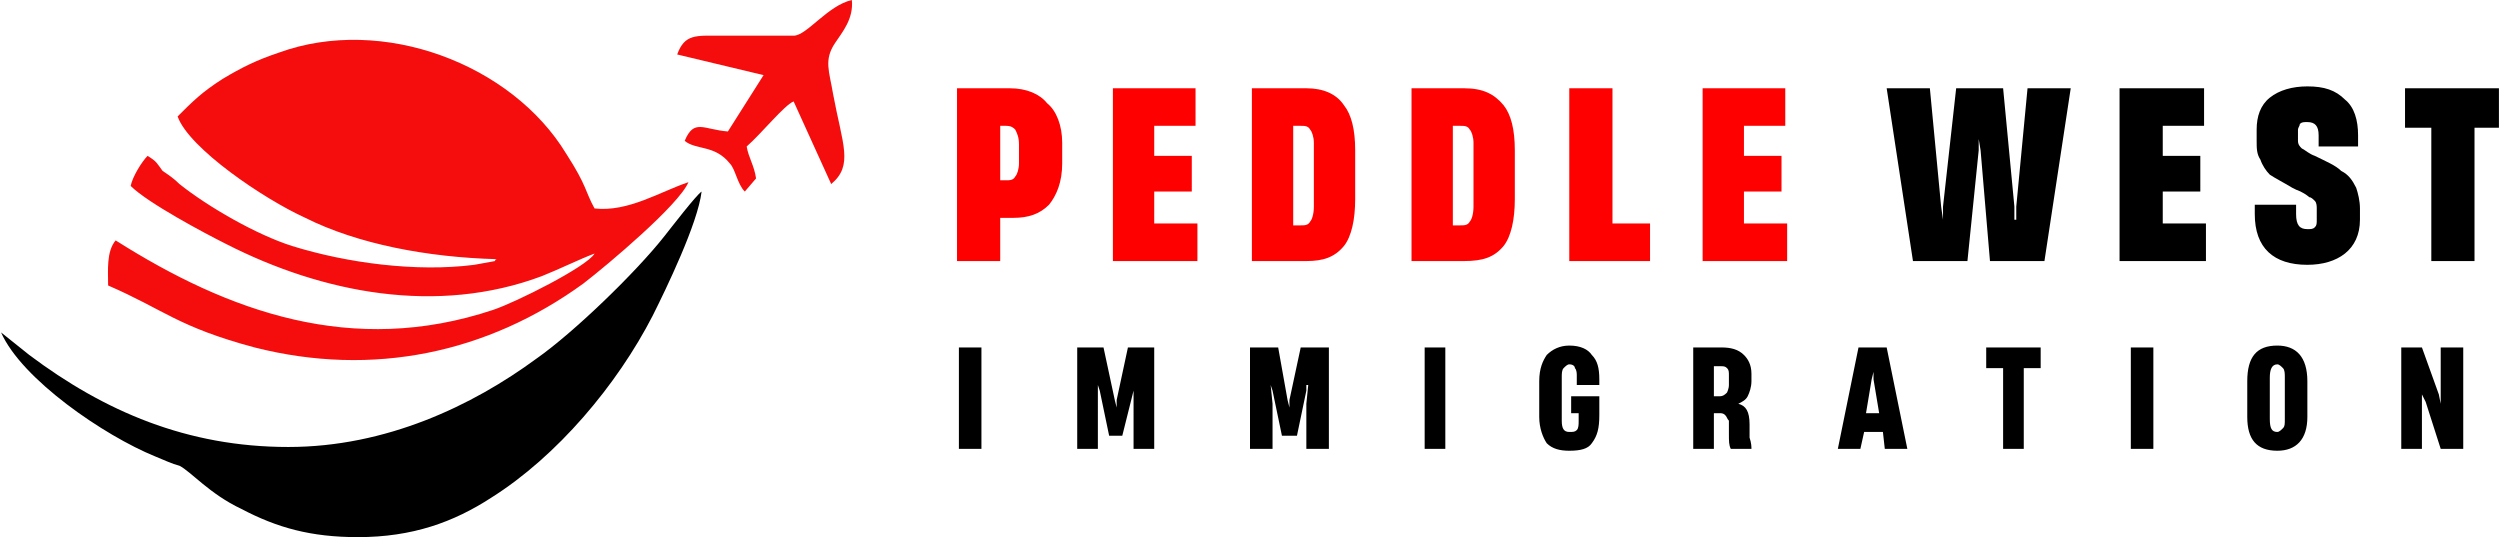
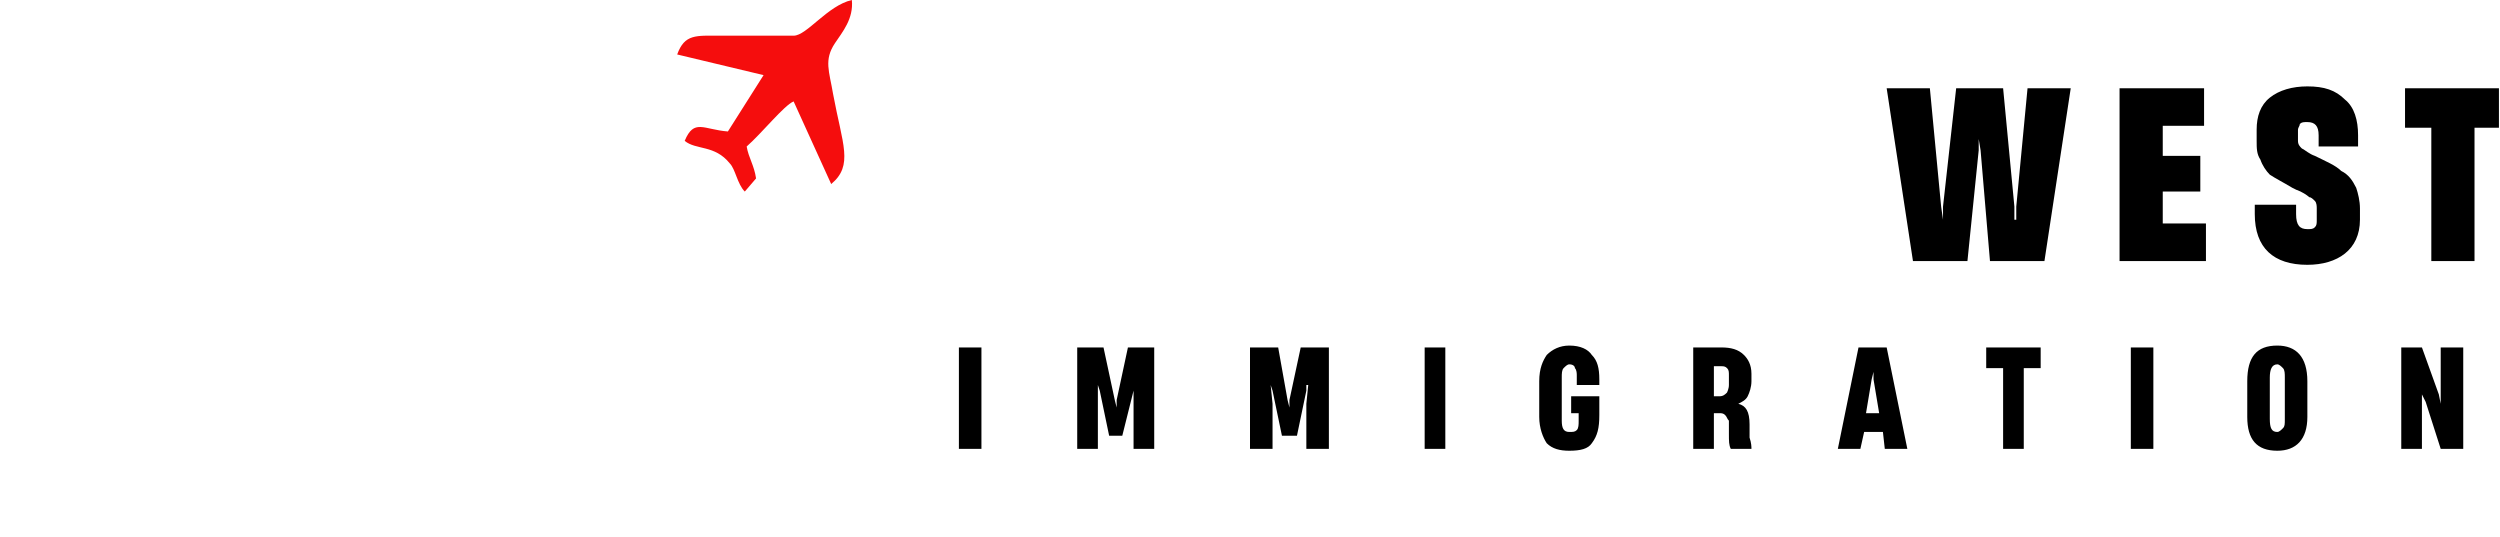
<svg xmlns="http://www.w3.org/2000/svg" xml:space="preserve" width="4.659in" height="1.001in" version="1.1" style="shape-rendering:geometricPrecision; text-rendering:geometricPrecision; image-rendering:optimizeQuality; fill-rule:evenodd; clip-rule:evenodd" viewBox="0 0 1330 286">
  <defs>
    <style type="text/css">
   
    .fil1 {fill:black}
    .fil0 {fill:#F50D0D}
    .fil3 {fill:black;fill-rule:nonzero}
    .fil2 {fill:red;fill-rule:nonzero}
   
  </style>
  </defs>
  <g id="Layer_x0020_1">
    <g id="_1910901162000">
      <g>
-         <path class="fil0" d="M94 62c6,17 46,44 68,54 28,14 65,21 102,22 0,0 -1,0 -1,1l-11 2c-31,4 -68,-1 -97,-10 -19,-6 -45,-21 -60,-33 -3,-3 -6,-5 -9,-7 -3,-4 -3,-5 -8,-8 -3,3 -8,11 -9,16 9,9 39,25 51,31 51,26 112,38 168,17 10,-4 20,-9 28,-12 -4,7 -42,26 -54,30 -75,25 -141,1 -201,-37 -5,6 -4,16 -4,24 30,13 37,22 78,33 63,16 124,3 175,-34 13,-10 51,-42 56,-54 -15,5 -32,16 -50,14 -5,-9 -4,-12 -15,-29 -29,-48 -98,-74 -153,-54 -12,4 -20,8 -30,14 -11,7 -16,12 -24,20z" />
-         <path class="fil1" d="M153 238c-54,0 -98,-19 -138,-49 -5,-4 -10,-8 -15,-12 11,25 55,55 82,66 5,2 9,4 13,5 6,3 16,15 33,23 19,10 37,15 62,15 29,0 51,-8 71,-21 35,-22 67,-60 86,-97 7,-14 24,-49 26,-66 -3,2 -16,19 -20,24 -15,19 -48,51 -68,65 -34,25 -80,47 -132,47z" />
        <path class="fil0" d="M422 19l-39 0c-13,0 -19,-1 -23,10l46 11 -19 30c-13,-1 -18,-7 -23,5 6,5 16,2 24,12 3,3 4,11 8,15l6 -7c-1,-7 -4,-11 -5,-17 8,-7 20,-22 25,-24l20 44c12,-10 6,-21 1,-48 -2,-12 -5,-18 1,-27 4,-6 10,-13 9,-23 -13,3 -24,19 -31,19z" />
      </g>
      <g>
        <g>
-           <path class="fil2" d="M509 139l0 -92 28 0c9,0 16,3 20,8 5,4 8,12 8,21l0 11c0,10 -3,17 -7,22 -5,5 -11,7 -19,7l-7 0 0 23 -23 0zm26 -43c2,0 4,0 5,-2 1,-1 2,-4 2,-7l0 -10c0,-4 -1,-6 -2,-8 -1,-1 -2,-2 -5,-2l-3 0 0 29 3 0zm102 43l-45 0 0 -92 44 0 0 20 -22 0 0 16 20 0 0 19 -20 0 0 17 23 0 0 20zm29 0l0 -92 29 0c9,0 16,3 20,9 4,5 6,13 6,24l0 26c0,11 -2,20 -6,25 -5,6 -11,8 -20,8l-29 0zm26 -19c2,0 4,0 5,-2 1,-1 2,-4 2,-8l0 -34c0,-3 -1,-6 -2,-7 -1,-2 -3,-2 -5,-2l-4 0 0 53 4 0zm59 19l0 -92 28 0c10,0 16,3 21,9 4,5 6,13 6,24l0 26c0,11 -2,20 -6,25 -5,6 -11,8 -21,8l-28 0zm26 -19c2,0 4,0 5,-2 1,-1 2,-4 2,-8l0 -34c0,-3 -1,-6 -2,-7 -1,-2 -3,-2 -5,-2l-4 0 0 53 4 0zm101 19l-43 0 0 -92 23 0 0 72 20 0 0 20zm73 0l-45 0 0 -92 44 0 0 20 -22 0 0 16 20 0 0 19 -20 0 0 17 23 0 0 20z" />
-           <path class="fil3" d="M1047 139l-29 0 -14 -92 23 0 6 63 1 7 0 0 0 -7 7 -63 25 0 6 63 0 7 1 0 0 -7 6 -63 23 0 -14 92 -29 0 -5 -59 -1 -6 0 0 0 6 -6 59zm127 0l-46 0 0 -92 45 0 0 20 -22 0 0 16 20 0 0 19 -20 0 0 17 23 0 0 20zm54 2c-18,0 -28,-9 -28,-27l0 -5 22 0 0 5c0,6 2,8 6,8 2,0 3,0 4,-1 1,-1 1,-2 1,-4l0 -6c0,-1 0,-3 -1,-4 -1,-1 -2,-2 -3,-2 -1,-1 -4,-3 -7,-4l-2 -1c-5,-3 -9,-5 -12,-7 -2,-2 -4,-5 -5,-8 -2,-3 -2,-6 -2,-10l0 -6c0,-7 2,-13 7,-17 5,-4 12,-6 20,-6 9,0 15,2 20,7 5,4 7,11 7,19l0 6 -21 0 0 -6c0,-5 -2,-7 -6,-7 -2,0 -3,0 -4,1 0,1 -1,2 -1,3l0 6c0,2 1,3 2,4 2,1 4,3 7,4 6,3 11,5 14,8 4,2 6,5 8,9 1,3 2,7 2,11l0 6c0,8 -3,14 -8,18 -5,4 -12,6 -20,6zm89 -2l-23 0 0 -71 -14 0 0 -21 50 0 0 21 -13 0 0 71z" />
+           <path class="fil3" d="M1047 139l-29 0 -14 -92 23 0 6 63 1 7 0 0 0 -7 7 -63 25 0 6 63 0 7 1 0 0 -7 6 -63 23 0 -14 92 -29 0 -5 -59 -1 -6 0 0 0 6 -6 59zm127 0l-46 0 0 -92 45 0 0 20 -22 0 0 16 20 0 0 19 -20 0 0 17 23 0 0 20zm54 2c-18,0 -28,-9 -28,-27l0 -5 22 0 0 5c0,6 2,8 6,8 2,0 3,0 4,-1 1,-1 1,-2 1,-4l0 -6c0,-1 0,-3 -1,-4 -1,-1 -2,-2 -3,-2 -1,-1 -4,-3 -7,-4l-2 -1c-5,-3 -9,-5 -12,-7 -2,-2 -4,-5 -5,-8 -2,-3 -2,-6 -2,-10l0 -6c0,-7 2,-13 7,-17 5,-4 12,-6 20,-6 9,0 15,2 20,7 5,4 7,11 7,19l0 6 -21 0 0 -6c0,-5 -2,-7 -6,-7 -2,0 -3,0 -4,1 0,1 -1,2 -1,3l0 6c0,2 1,3 2,4 2,1 4,3 7,4 6,3 11,5 14,8 4,2 6,5 8,9 1,3 2,7 2,11l0 6c0,8 -3,14 -8,18 -5,4 -12,6 -20,6m89 -2l-23 0 0 -71 -14 0 0 -21 50 0 0 21 -13 0 0 71z" />
        </g>
        <path class="fil3" d="M522 239l-12 0 0 -54 12 0 0 54zm62 0l-11 0 0 -54 14 0 6 28 1 4 0 0 0 -4 6 -28 14 0 0 54 -11 0 0 -24 0 -10 0 0 0 3 -6 24 -7 0 -5 -24 -1 -3 0 0 0 10 0 24zm93 0l-12 0 0 -54 15 0 5 28 1 4 0 0 0 -4 6 -28 15 0 0 54 -12 0 0 -24 1 -10 -1 0 0 3 -5 24 -8 0 -5 -24 -1 -3 0 0 1 10 0 24zm92 0l-11 0 0 -54 11 0 0 54zm66 1c-5,0 -9,-1 -12,-4 -2,-3 -4,-8 -4,-14l0 -19c0,-7 2,-11 4,-14 3,-3 7,-5 12,-5 6,0 10,2 12,5 3,3 4,7 4,13l0 3 -12 0 0 -5c0,-1 0,-3 -1,-4 0,-1 -1,-2 -3,-2 -1,0 -2,1 -3,2 -1,1 -1,3 -1,5l0 23c0,4 1,6 4,6 2,0 3,0 4,-1 1,-1 1,-3 1,-5l0 -4 -4 0 0 -9 15 0 0 10c0,7 -1,11 -4,15 -2,3 -6,4 -12,4zm66 -1l0 -54 15 0c5,0 9,1 12,4 2,2 4,5 4,10l0 4c0,3 -1,6 -2,8 -1,2 -3,3 -5,4l0 0c4,1 6,4 6,11l0 7c1,3 1,5 1,6l-11 0c-1,-2 -1,-4 -1,-8l0 -7c-1,-1 -1,-2 -2,-3 -1,-1 -2,-1 -3,-1l-3 0 0 19 -11 0zm14 -28c2,0 3,-1 4,-2 0,0 1,-2 1,-4l0 -5c0,-2 0,-3 -1,-4 -1,-1 -2,-1 -3,-1l-4 0 0 16 3 0zm100 28l-12 0 -1 -9 -10 0 -2 9 -12 0 11 -54 15 0 11 54zm-19 -37l-3 18 7 0 -3 -18 0 -4 0 0 -1 4zm81 37l-11 0 0 -43 -9 0 0 -11 29 0 0 11 -9 0 0 43zm69 0l-12 0 0 -54 12 0 0 54zm66 1c-11,0 -16,-6 -16,-18l0 -19c0,-13 5,-19 16,-19 10,0 16,6 16,19l0 19c0,12 -6,18 -16,18zm0 -10c1,0 2,-1 3,-2 1,-1 1,-2 1,-5l0 -22c0,-2 0,-4 -1,-5 -1,-1 -2,-2 -3,-2 -3,0 -4,3 -4,7l0 22c0,5 1,7 4,7zm77 9l-11 0 0 -54 11 0 9 25 1 5 0 0 0 -5 0 -25 12 0 0 54 -12 0 -8 -25 -2 -4 0 0 0 5 0 24z" />
      </g>
    </g>
  </g>
</svg>